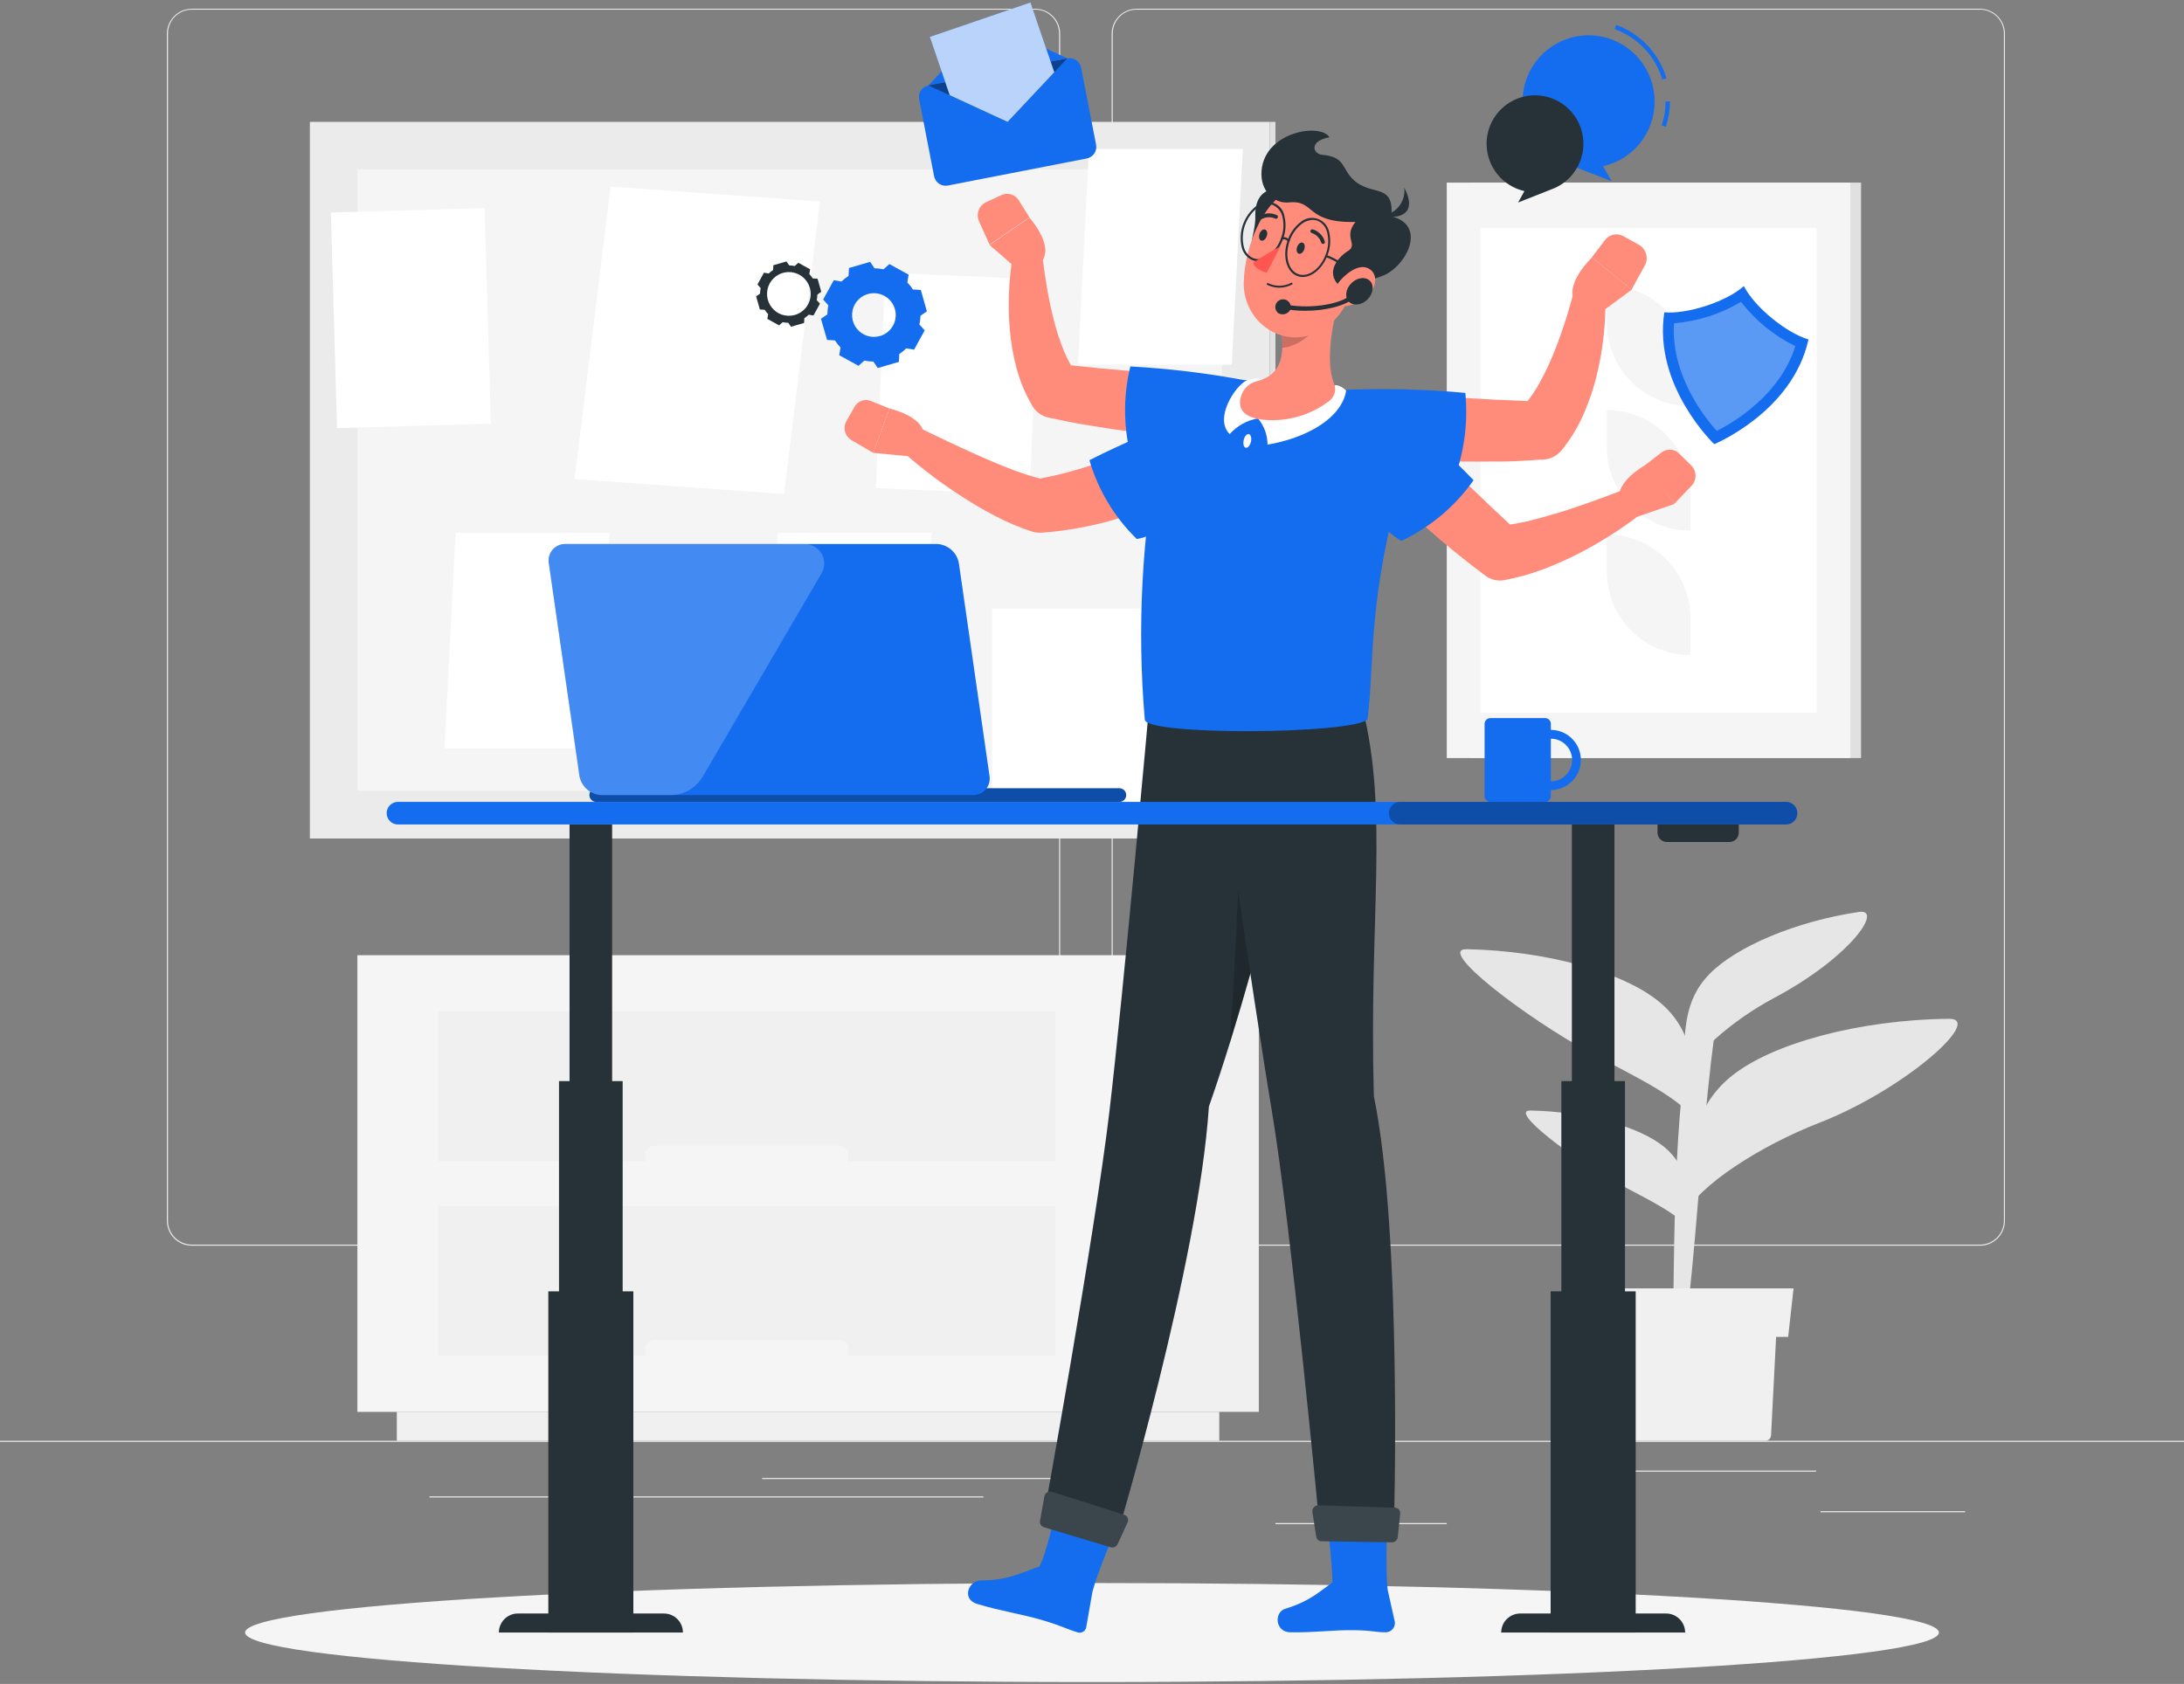
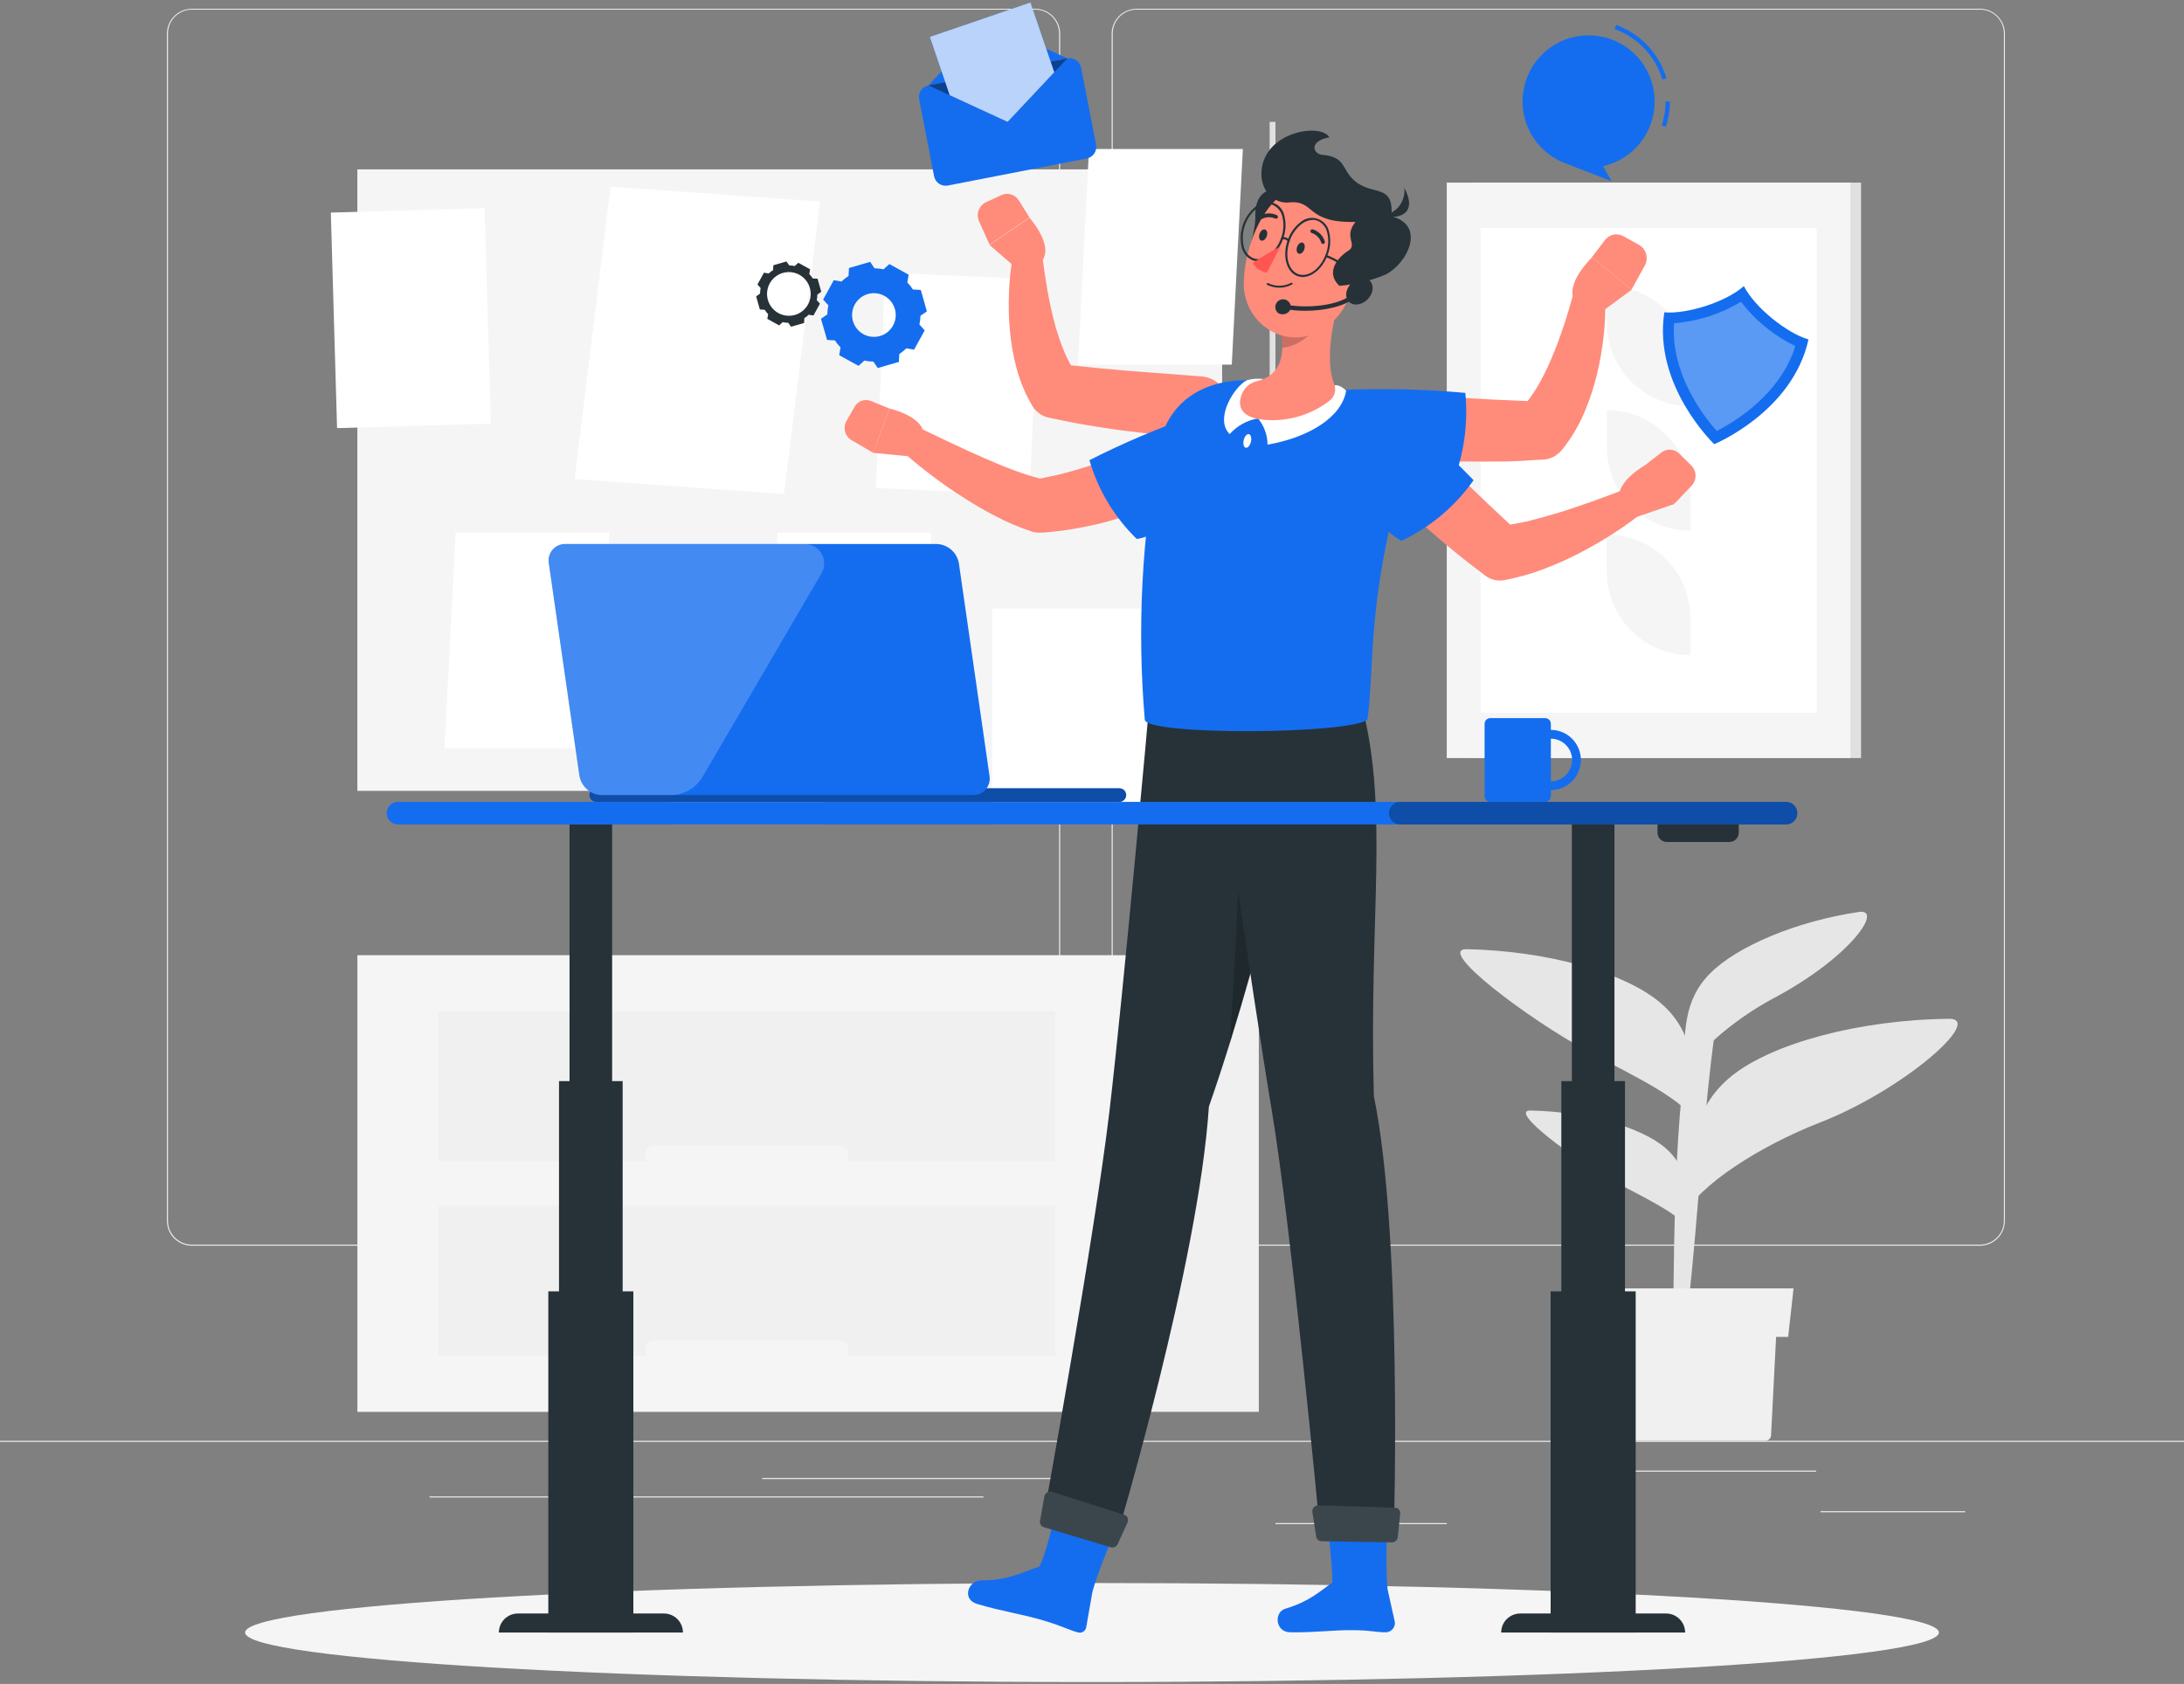
<svg xmlns="http://www.w3.org/2000/svg" width="590" height="455" viewBox="0 0 590 455" fill="none">
  <rect x="0" y="0" width="590" height="455" fill="#808080" stroke="none" />
  <g clip-path="url(#clip0_4135_4377)">
    <path d="M590 389.293H0V389.588H590V389.293Z" fill="#EBEBEB" />
    <path d="M530.882 408.309H491.801V408.604H530.882V408.309Z" fill="#EBEBEB" />
    <path d="M390.839 411.523H344.56V411.819H390.839V411.523Z" fill="#EBEBEB" />
    <path d="M490.621 397.344H423.337V397.639H490.621V397.344Z" fill="#EBEBEB" />
    <path d="M286.87 399.328H205.887V399.624H286.87V399.328Z" fill="#EBEBEB" />
-     <path d="M304.841 399.328H297.372V399.624H304.841V399.328Z" fill="#EBEBEB" />
+     <path d="M304.841 399.328V399.624H304.841V399.328Z" fill="#EBEBEB" />
    <path d="M265.665 404.316H116.029V404.612H265.665V404.316Z" fill="#EBEBEB" />
    <path d="M279.66 336.585H51.814C50.029 336.582 48.318 335.87 47.057 334.605C45.796 333.34 45.088 331.625 45.088 329.837V9.056C45.103 7.279 45.819 5.579 47.078 4.327C48.337 3.074 50.039 2.37 51.814 2.367H279.66C281.447 2.367 283.161 3.078 284.424 4.344C285.688 5.609 286.398 7.326 286.398 9.115V329.837C286.398 331.627 285.688 333.343 284.424 334.609C283.161 335.874 281.447 336.585 279.66 336.585ZM51.814 2.604C50.107 2.607 48.471 3.288 47.266 4.498C46.06 5.707 45.383 7.347 45.383 9.056V329.837C45.383 331.547 46.06 333.186 47.266 334.396C48.471 335.606 50.107 336.287 51.814 336.29H279.66C281.368 336.287 283.005 335.606 284.212 334.397C285.42 333.187 286.1 331.548 286.103 329.837V9.056C286.1 7.346 285.42 5.706 284.212 4.497C283.005 3.288 281.368 2.607 279.66 2.604H51.814Z" fill="#EBEBEB" />
    <path d="M534.905 336.585H307.047C305.261 336.582 303.549 335.87 302.286 334.605C301.024 333.341 300.313 331.626 300.31 329.837V9.056C300.328 7.278 301.046 5.578 302.307 4.326C303.568 3.074 305.271 2.37 307.047 2.367H534.905C536.678 2.373 538.377 3.079 539.634 4.331C540.891 5.583 541.604 7.281 541.62 9.056V329.837C541.62 331.623 540.913 333.336 539.654 334.601C538.396 335.865 536.688 336.579 534.905 336.585ZM307.047 2.604C305.34 2.607 303.703 3.288 302.495 4.497C301.287 5.706 300.608 7.346 300.605 9.056V329.837C300.608 331.548 301.287 333.187 302.495 334.397C303.703 335.606 305.34 336.287 307.047 336.29H534.905C536.613 336.287 538.25 335.606 539.458 334.397C540.665 333.187 541.345 331.548 541.348 329.837V9.056C541.345 7.346 540.665 5.706 539.458 4.497C538.25 3.288 536.613 2.607 534.905 2.604H307.047Z" fill="#EBEBEB" />
-     <path d="M342.99 226.559V32.93L83.709 32.93V226.559L342.99 226.559Z" fill="#EBEBEB" />
    <path d="M344.56 226.559V32.93H342.99V226.559H344.56Z" fill="#E0E0E0" />
    <path d="M96.536 213.688L330.152 213.688V45.763L96.536 45.763L96.536 213.688Z" fill="#F5F5F5" />
    <path d="M268.025 222.695H309.585V164.432H268.025V222.695Z" fill="white" />
    <path d="M207.066 202.189H248.614L251.6 143.926H210.052L207.066 202.189Z" fill="white" />
    <path d="M181.048 222.695H222.607V164.432H181.048V222.695Z" fill="white" />
    <path d="M120.089 202.189H161.648L164.634 143.926H123.086L120.089 202.189Z" fill="white" />
    <path d="M155.229 129.434L211.798 133.476L221.521 54.46L164.94 50.418L155.229 129.434Z" fill="white" />
    <path d="M291.212 98.521H332.76L335.757 40.258H294.197L291.212 98.521Z" fill="white" />
    <path d="M236.614 131.872L278.134 133.695L280.681 75.488L239.162 73.665L236.614 131.872Z" fill="white" />
    <path d="M91.059 115.678L132.602 114.473L130.916 56.233L89.374 57.439L91.059 115.678Z" fill="white" />
    <path d="M397.2 204.824H502.763V49.344H397.2V204.824Z" fill="#E0E0E0" />
    <path d="M390.84 204.824H499.884V49.344H390.84V204.824Z" fill="#F5F5F5" />
    <path d="M399.973 61.601V192.582H490.75V61.601H399.973Z" fill="white" />
    <path d="M456.659 133.421V143.384C453.693 143.385 450.754 142.801 448.013 141.665C445.271 140.529 442.78 138.863 440.682 136.763C438.583 134.662 436.919 132.168 435.783 129.423C434.647 126.677 434.062 123.735 434.063 120.764V110.789C440.056 110.789 445.803 113.173 450.041 117.418C454.279 121.662 456.659 127.419 456.659 133.421Z" fill="#F5F5F5" />
    <path d="M456.659 99.784V109.759C450.666 109.759 444.919 107.374 440.681 103.13C436.443 98.886 434.062 93.129 434.062 87.127V77.164C437.029 77.162 439.968 77.746 442.709 78.882C445.451 80.019 447.942 81.684 450.04 83.785C452.139 85.886 453.803 88.38 454.939 91.125C456.075 93.87 456.659 96.813 456.659 99.784Z" fill="#F5F5F5" />
    <path d="M456.659 167.042V177.017C450.666 177.017 444.919 174.632 440.681 170.388C436.443 166.144 434.062 160.387 434.062 154.385V144.41C440.056 144.41 445.803 146.795 450.041 151.039C454.279 155.283 456.659 161.04 456.659 167.042Z" fill="#F5F5F5" />
    <path d="M306.942 381.473H340.064V258.079H306.942V381.473Z" fill="#F0F0F0" />
-     <path d="M107.203 389.293H329.385V381.469H107.203V389.293Z" fill="#F0F0F0" />
    <path d="M306.942 258.09H96.548V381.483H306.942V258.09Z" fill="#F5F5F5" />
    <path d="M285.1 273.273H118.39V313.739H285.1V273.273Z" fill="#F0F0F0" />
    <path d="M285.1 325.82H118.39V366.286H285.1V325.82Z" fill="#F0F0F0" />
    <path d="M176.752 315.078H226.737C228.086 315.078 229.18 313.983 229.18 312.632V311.97C229.18 310.619 228.086 309.524 226.737 309.524H176.752C175.403 309.524 174.31 310.619 174.31 311.97V312.632C174.31 313.983 175.403 315.078 176.752 315.078Z" fill="#F5F5F5" />
    <path d="M176.752 367.633H226.737C228.086 367.633 229.18 366.538 229.18 365.186V364.525C229.18 363.174 228.086 362.078 226.737 362.078H176.752C175.403 362.078 174.31 363.174 174.31 364.525V365.186C174.31 366.538 175.403 367.633 176.752 367.633Z" fill="#F5F5F5" />
    <path d="M452.034 358.874C452.117 330.286 452.825 291.297 457.616 277.187L464.176 274.516C464.176 274.516 462.56 277.163 459.02 321.02C455.68 361.97 455.315 354.655 455.562 358.838C455.562 359.417 454.76 359.902 453.745 359.878C452.789 359.855 452.034 359.417 452.034 358.874Z" fill="#E6E6E6" />
    <path d="M448.27 270.723C438.771 262.816 418.05 256.895 396.244 256.47C387.677 256.304 412.493 275.154 429.284 284.243C441.757 291.003 455.515 297.136 458.902 304.333C458.017 289.277 457.84 278.617 448.27 270.723Z" fill="#E6E6E6" />
    <path d="M449.686 309.983C443.066 304.475 428.623 300.351 413.425 300.055C407.454 299.937 424.753 313.055 436.447 319.414C445.131 324.141 454.725 328.395 457.085 333.442C456.483 322.924 456.318 315.549 449.686 309.983Z" fill="#E6E6E6" />
    <path d="M467.787 290.732C478.667 281.975 502.007 275.546 526.504 275.274C536.109 275.179 514.373 294.502 491.375 303.413C475.422 309.641 458.902 320.277 454.901 328.385C456.317 311.485 456.907 299.536 467.787 290.732Z" fill="#E6E6E6" />
    <path d="M461.852 263.136C468.991 255.821 485.039 248.954 502.172 246.402C508.898 245.397 499.954 258.645 479.174 269.695C468.212 275.51 457.25 285.059 454.89 291.216C454.949 279.02 454.701 270.44 461.852 263.136Z" fill="#E6E6E6" />
    <path d="M435.526 354.062L437.261 387.827C437.282 388.221 437.453 388.592 437.738 388.865C438.023 389.137 438.401 389.29 438.795 389.292H476.909C477.303 389.29 477.681 389.137 477.966 388.865C478.251 388.592 478.422 388.221 478.443 387.827L480.178 354.062H435.526Z" fill="#F0F0F0" />
    <path d="M483.068 361.227H432.635L431.195 348.121H484.519L483.068 361.227Z" fill="#F0F0F0" />
    <path d="M295 454.479C421.357 454.479 523.79 448.489 523.79 441.101C523.79 433.712 421.357 427.723 295 427.723C168.643 427.723 66.21 433.712 66.21 441.101C66.21 448.489 168.643 454.479 295 454.479Z" fill="#F5F5F5" />
    <path d="M450.016 34.269L448.896 33.89C449.591 31.802 449.945 29.615 449.946 27.414H451.126C451.123 29.744 450.749 32.058 450.016 34.269Z" fill="#146DEF" />
    <path d="M449.084 21.483C448.142 18.363 446.487 15.506 444.251 13.139C442.014 10.771 439.257 8.959 436.198 7.845L436.599 6.734C439.832 7.91 442.746 9.825 445.108 12.329C447.47 14.832 449.216 17.854 450.205 21.153L449.084 21.483Z" fill="#146DEF" />
    <path d="M446.996 27.425C446.999 24.151 446.104 20.94 444.409 18.141C442.714 15.342 440.284 13.063 437.384 11.553C434.484 10.043 431.225 9.361 427.964 9.579C424.703 9.797 421.564 10.909 418.891 12.792C416.217 14.675 414.112 17.257 412.804 20.257C411.495 23.257 411.035 26.559 411.473 29.803C411.912 33.047 413.231 36.108 415.288 38.652C417.344 41.197 420.059 43.126 423.136 44.23L435.385 48.957L433.06 44.904C437.022 44.013 440.562 41.796 443.096 38.618C445.63 35.44 447.006 31.491 446.996 27.425Z" fill="#146DEF" />
-     <path d="M401.601 38.856C401.598 36.457 402.254 34.104 403.496 32.053C404.738 30.003 406.519 28.333 408.644 27.226C410.769 26.12 413.157 25.619 415.546 25.779C417.936 25.939 420.236 26.753 422.195 28.133C424.154 29.512 425.697 31.404 426.656 33.602C427.615 35.8 427.952 38.22 427.632 40.597C427.311 42.974 426.345 45.218 424.838 47.082C423.332 48.947 421.343 50.361 419.088 51.171L410.108 54.716L411.819 51.632C408.922 50.978 406.333 49.357 404.476 47.036C402.62 44.715 401.606 41.83 401.601 38.856Z" fill="#263238" />
    <path d="M471.103 77.301C466.159 81.674 455.657 84.912 449.615 84.392C446.536 104.223 463.091 120.012 463.091 120.012C463.091 120.012 484.248 111.325 488.555 91.719C482.738 90.017 474.124 83.174 471.103 77.301Z" fill="#146DEF" />
    <path opacity="0.3" d="M452.235 87.334C451.302 101.043 460.27 112.53 463.763 116.442C468.483 114.078 480.944 106.621 485.003 93.515C479.247 90.716 474.219 86.618 470.312 81.543C464.815 84.849 458.627 86.832 452.235 87.334Z" fill="white" />
    <path d="M250.809 23.082L266.951 5.898L288.333 15.767L250.809 23.082Z" fill="#146DEF" />
    <path d="M288.339 15.775L250.811 23.088C249.09 23.424 247.967 25.092 248.302 26.816L252.342 47.616C252.677 49.339 254.343 50.465 256.064 50.129L293.592 42.816C295.313 42.481 296.437 40.812 296.102 39.089L292.061 18.289C291.727 16.565 290.06 15.44 288.339 15.775Z" fill="#146DEF" />
    <path opacity="0.4" d="M250.809 23.081L272.202 32.938L288.333 15.766L250.809 23.081Z" fill="black" />
    <path d="M251.198 9.973L256.567 25.726L272.202 32.935L284.805 19.522L278.374 0.672L251.198 9.973Z" fill="#146DEF" />
    <g opacity="0.7">
      <path d="M251.198 9.973L256.567 25.726L272.202 32.935L284.805 19.522L278.374 0.672L251.198 9.973Z" fill="white" />
    </g>
    <path d="M248.755 78.341L246.631 78.223C246.191 77.538 245.68 76.9 245.109 76.32L245.463 74.217L240.259 71.345L238.678 72.763C237.878 72.595 237.064 72.504 236.247 72.491L235.067 70.754L229.356 72.408L229.238 74.547C228.547 74.985 227.906 75.496 227.326 76.072L225.238 75.706L222.37 80.929L223.774 82.501C223.606 83.306 223.515 84.125 223.503 84.948L221.78 86.129L223.432 91.849L225.544 91.968C225.989 92.653 226.499 93.294 227.067 93.882L226.713 95.974L231.928 98.846L233.498 97.427C234.301 97.596 235.119 97.687 235.94 97.699L237.12 99.437L242.831 97.782L242.938 95.655C243.62 95.202 244.26 94.688 244.849 94.118L246.938 94.473L249.805 89.261L248.377 87.677C248.551 86.901 248.645 86.109 248.661 85.314L250.395 84.132L248.755 78.341ZM237.71 90.797C236.589 91.12 235.398 91.103 234.287 90.748C233.176 90.393 232.195 89.716 231.468 88.803C230.74 87.89 230.3 86.782 230.201 85.618C230.103 84.454 230.351 83.287 230.914 82.264C231.477 81.242 232.33 80.409 233.366 79.872C234.401 79.334 235.573 79.117 236.732 79.246C237.891 79.375 238.986 79.845 239.878 80.597C240.771 81.349 241.421 82.349 241.746 83.47C241.962 84.217 242.03 84.999 241.944 85.771C241.858 86.544 241.621 87.292 241.246 87.973C240.871 88.653 240.366 89.253 239.759 89.738C239.153 90.223 238.456 90.583 237.71 90.797Z" fill="#146DEF" />
    <path d="M220.86 75.305L219.562 75.234C219.296 74.807 218.983 74.411 218.63 74.052L218.854 72.764L215.668 71.003L214.689 71.877C214.205 71.769 213.71 71.714 213.214 71.712L212.459 70.648L208.919 71.665L208.848 72.965C208.422 73.232 208.026 73.545 207.668 73.898L206.382 73.674L204.624 76.865L205.485 77.834C205.387 78.329 205.332 78.831 205.32 79.335L204.27 80.079L205.273 83.625L206.571 83.696C206.849 84.118 207.165 84.513 207.515 84.877L207.29 86.154L210.476 87.915L211.444 87.052C211.938 87.149 212.439 87.205 212.943 87.218L213.686 88.281L217.226 87.265L217.297 85.965C217.718 85.69 218.113 85.378 218.477 85.031L219.751 85.244L221.509 82.053L220.636 81.084C220.743 80.594 220.802 80.096 220.813 79.595L221.863 78.838L220.86 75.305ZM214.76 85.09C213.638 85.418 212.444 85.404 211.33 85.051C210.216 84.698 209.232 84.022 208.502 83.108C207.772 82.195 207.33 81.084 207.23 79.918C207.131 78.752 207.38 77.583 207.945 76.559C208.511 75.535 209.367 74.701 210.405 74.165C211.444 73.629 212.618 73.413 213.779 73.546C214.94 73.679 216.035 74.154 216.926 74.911C217.817 75.668 218.463 76.673 218.784 77.798C219.21 79.3 219.027 80.909 218.273 82.275C217.519 83.642 216.256 84.654 214.76 85.09Z" fill="#263238" />
    <path d="M346.743 51.27C341.268 50.242 338.943 53.634 339.12 58.479C339.297 63.325 335.509 70.298 340.3 71.231C345.091 72.165 352.655 52.369 346.743 51.27Z" fill="#263238" />
    <path d="M326.577 299.004C342.979 252.086 355.404 191.057 355.404 191.057L310.482 190.324C310.482 190.324 303.567 267.438 299.72 300.186C295.696 334.234 281.938 409.764 281.938 409.764L301.655 415.342C301.655 415.342 323.804 341.372 326.577 299.004Z" fill="#263238" />
    <path opacity="0.2" d="M335.12 224.949C335.12 224.949 333.81 260.983 332.205 281.83C336.429 268.298 340.264 254.388 343.545 241.648L335.12 224.949Z" fill="black" />
    <path d="M295.118 430.103L293.43 439.723C293.381 439.961 293.283 440.186 293.144 440.385C293.004 440.583 292.826 440.751 292.619 440.879C292.413 441.006 292.183 441.09 291.943 441.125C291.703 441.16 291.458 441.145 291.224 441.082C288.309 440.255 287.106 439.404 282.043 437.891C276.143 436.107 270.869 435.445 263.93 433.365C259.73 432.1 261.57 426.971 265.11 427.007C272.592 427.089 276.828 424.454 280.734 423.319C282.61 420.223 285.111 408.582 285.111 408.582L300.994 414.267C300.994 414.267 296.357 425.175 295.118 430.103Z" fill="#146DEF" />
    <path d="M282.02 412.649L300.062 418.062C300.428 418.166 300.819 418.135 301.163 417.975C301.508 417.814 301.783 417.535 301.938 417.187L304.605 411.361C304.698 411.168 304.749 410.958 304.754 410.744C304.759 410.529 304.718 410.317 304.635 410.12C304.551 409.923 304.426 409.746 304.268 409.601C304.11 409.457 303.924 409.347 303.72 409.281L284.168 403.077C283.952 403.013 283.725 402.996 283.503 403.026C283.28 403.056 283.066 403.133 282.875 403.251C282.683 403.369 282.519 403.526 282.392 403.712C282.265 403.897 282.179 404.108 282.138 404.329L280.958 410.947C280.894 411.312 280.967 411.688 281.163 412.002C281.359 412.316 281.665 412.547 282.02 412.649Z" fill="#263238" />
    <path opacity="0.1" d="M282.02 412.649L300.062 418.062C300.428 418.166 300.819 418.135 301.163 417.975C301.508 417.814 301.783 417.535 301.938 417.187L304.605 411.361C304.698 411.168 304.749 410.958 304.754 410.744C304.759 410.529 304.718 410.317 304.635 410.12C304.551 409.923 304.426 409.746 304.268 409.601C304.11 409.457 303.924 409.347 303.72 409.281L284.168 403.077C283.952 403.013 283.725 402.996 283.503 403.026C283.28 403.056 283.066 403.133 282.875 403.251C282.683 403.369 282.519 403.526 282.392 403.712C282.265 403.897 282.179 404.108 282.138 404.329L280.958 410.947C280.894 411.312 280.967 411.688 281.163 412.002C281.359 412.316 281.665 412.547 282.02 412.649Z" fill="white" />
    <path d="M376.704 437.761L374.863 429.488C374.297 424.454 374.674 412.789 374.674 412.789L358.815 413.191C358.815 413.191 359.995 423.827 359.936 427.574C356.892 429.713 353.835 432.703 347.239 434.665C344.136 435.575 344.431 440.964 348.537 441.035C355.346 441.153 360.172 440.361 365.978 440.467C370.934 440.55 371.512 441.035 374.356 441.035C374.748 441.032 375.134 440.936 375.483 440.756C375.831 440.575 376.132 440.315 376.361 439.996C376.59 439.677 376.74 439.308 376.8 438.92C376.859 438.531 376.826 438.134 376.704 437.761Z" fill="#146DEF" />
    <path d="M371.145 296.192C369.776 247.655 375.216 219.729 368.077 191.294L327.214 190.68C327.214 190.68 338.152 267.687 343.521 299.762C348.89 331.836 356.501 412.826 356.501 412.826L376.561 413.074C376.561 413.074 378.886 333.751 371.145 296.192Z" fill="#263238" />
    <path d="M356.95 416.43L375.925 416.725C376.333 416.743 376.732 416.605 377.043 416.34C377.354 416.075 377.553 415.701 377.6 415.295L378.249 409.008C378.274 408.805 378.256 408.599 378.197 408.404C378.137 408.208 378.038 408.027 377.905 407.873C377.771 407.718 377.607 407.593 377.422 407.505C377.238 407.418 377.037 407.37 376.833 407.365L356.172 406.727C355.939 406.721 355.707 406.766 355.493 406.859C355.28 406.952 355.089 407.091 354.934 407.265C354.779 407.439 354.663 407.645 354.596 407.869C354.529 408.092 354.511 408.328 354.543 408.559L355.57 415.177C355.619 415.514 355.783 415.823 356.035 416.052C356.287 416.28 356.611 416.414 356.95 416.43Z" fill="#263238" />
    <path opacity="0.1" d="M356.95 416.43L375.925 416.725C376.333 416.743 376.732 416.605 377.043 416.34C377.354 416.075 377.553 415.701 377.6 415.295L378.249 409.008C378.274 408.805 378.256 408.599 378.197 408.404C378.137 408.208 378.038 408.027 377.905 407.873C377.771 407.718 377.607 407.593 377.422 407.505C377.238 407.418 377.037 407.37 376.833 407.365L356.172 406.727C355.939 406.721 355.707 406.766 355.493 406.859C355.28 406.952 355.089 407.091 354.934 407.265C354.779 407.439 354.663 407.645 354.596 407.869C354.529 408.092 354.511 408.328 354.543 408.559L355.57 415.177C355.619 415.514 355.783 415.823 356.035 416.052C356.287 416.28 356.611 416.414 356.95 416.43Z" fill="white" />
    <path d="M324.642 101.7H324.5L305.36 100.246C299.98 99.805 294.626 99.293 289.301 98.71C288.63 97.526 288.031 96.302 287.507 95.046C286.441 92.467 285.554 89.818 284.852 87.116C284.109 84.339 283.495 81.455 282.976 78.536C282.457 75.617 282.02 72.627 281.654 69.732V69.495C281.527 68.531 281.061 67.644 280.34 66.993C279.619 66.343 278.69 65.97 277.72 65.943C276.75 65.916 275.801 66.236 275.045 66.846C274.289 67.456 273.775 68.316 273.595 69.271C273.027 72.548 272.688 75.862 272.58 79.186C272.437 82.52 272.512 85.86 272.804 89.184C273.109 92.641 273.709 96.065 274.598 99.419C275.557 103.052 277.019 106.532 278.94 109.76C279.414 110.539 280.042 111.213 280.784 111.741C281.527 112.269 282.369 112.641 283.259 112.833L283.837 112.951C287.141 113.66 290.457 114.345 293.773 114.877C297.089 115.409 300.404 115.953 303.732 116.378C307.06 116.804 310.387 117.158 313.727 117.454C317.066 117.749 320.358 117.962 323.839 118.056C325.948 118.074 327.983 117.275 329.517 115.826C331.052 114.377 331.969 112.39 332.075 110.281C332.182 108.171 331.47 106.101 330.09 104.505C328.709 102.908 326.765 101.907 324.665 101.712L324.642 101.7Z" fill="#FF8B7B" />
-     <path d="M336.677 102.821C326.334 100.855 315.872 99.584 305.36 99.016C303.316 107.402 303.474 116.177 305.82 124.484C305.82 124.484 310.481 126.847 323.709 125.217C338.494 123.302 349.126 105.362 336.677 102.821Z" fill="#146DEF" />
    <path d="M371.157 107.205C360.077 104.572 348.757 103.08 337.374 102.749C325.055 102.501 315.414 108.599 313.066 120.725C308.443 144.998 307.16 169.79 309.255 194.411C309.349 198.796 364.856 198.418 369.435 194.411C371.429 178.752 369.234 161.97 379.488 126.918C381.589 119.709 378.379 108.93 371.157 107.205Z" fill="#146DEF" />
    <path d="M337.929 119.368C337.693 120.385 337.067 121.106 336.525 120.976C335.982 120.846 335.746 119.924 335.982 118.908C336.218 117.891 336.843 117.17 337.386 117.3C337.929 117.43 338.165 118.399 337.929 119.368Z" fill="white" />
    <path d="M433.249 90.485C433.629 86.981 433.759 83.454 433.638 79.932C433.596 78.903 433.189 77.924 432.49 77.169C431.791 76.414 430.846 75.934 429.825 75.814C428.804 75.695 427.775 75.944 426.921 76.516C426.067 77.089 425.444 77.948 425.166 78.939L425.095 79.187C424.281 82.094 423.384 85.25 422.381 88.204C421.378 91.159 420.316 94.113 419.101 96.903C417.959 99.63 416.63 102.276 415.124 104.821C414.38 106.049 413.564 107.233 412.682 108.366C407.018 108.169 401.33 107.889 395.619 107.527L375.346 106.132H375.24C372.956 105.921 370.681 106.627 368.916 108.095C367.151 109.564 366.041 111.674 365.83 113.962C365.618 116.25 366.323 118.529 367.79 120.296C369.256 122.064 371.363 123.175 373.647 123.387C377.305 123.824 380.727 124.084 384.326 124.309C387.925 124.533 391.406 124.652 394.946 124.699C398.486 124.746 402.026 124.699 405.566 124.699C409.106 124.699 412.705 124.427 416.281 124.191H416.918C417.878 124.125 418.815 123.863 419.672 123.422C420.528 122.981 421.285 122.37 421.897 121.626C424.4 118.539 426.454 115.114 427.998 111.451C429.446 108.079 430.599 104.587 431.444 101.015C432.277 97.549 432.88 94.031 433.249 90.485Z" fill="#FF8B7B" />
    <path d="M362.473 105.362C373.605 104.88 384.758 105.145 395.855 106.154C396.73 115.252 395.234 124.423 391.513 132.769C391.513 132.769 386.262 134.553 372.633 130.807C357.446 126.611 349.033 106.178 362.473 105.362Z" fill="#146DEF" />
    <path d="M431.55 85.096L440.801 78.276L430.063 69.555C430.063 69.555 422.44 76.823 425.496 81.55L431.55 85.096Z" fill="#FF8B7B" />
    <path d="M442.819 66.187L438.559 63.823C437.737 63.362 436.776 63.217 435.854 63.414C434.933 63.612 434.116 64.14 433.556 64.898L430.016 69.531L440.754 78.253L444.294 71.824C444.837 70.879 444.987 69.757 444.711 68.702C444.435 67.647 443.755 66.743 442.819 66.187Z" fill="#FF8B7B" />
    <path d="M443.786 134.79C443.397 133.78 442.626 132.965 441.64 132.522C440.655 132.079 439.534 132.045 438.523 132.426H438.381C435.597 133.478 432.658 134.6 429.803 135.605C426.947 136.61 424.056 137.614 421.189 138.489C418.321 139.363 415.466 140.131 412.657 140.852C411.064 141.207 409.483 141.502 407.937 141.727C404.004 138.079 400.071 134.352 396.137 130.547L382.485 117.003L382.402 116.92C380.872 115.469 378.842 114.665 376.735 114.676C374.627 114.687 372.605 115.513 371.091 116.981C369.577 118.449 368.687 120.445 368.606 122.555C368.526 124.664 369.263 126.723 370.661 128.301C373.021 130.866 375.381 133.194 377.741 135.546C380.101 137.898 382.591 140.167 385.116 142.389C387.641 144.61 390.167 146.797 392.774 148.924C395.382 151.051 398.061 153.131 400.763 155.164L401.282 155.566C402.007 156.101 402.832 156.481 403.709 156.685C404.586 156.888 405.495 156.909 406.38 156.748C409.856 156.096 413.27 155.151 416.587 153.923C419.733 152.748 422.814 151.403 425.814 149.893C428.764 148.396 431.624 146.781 434.393 145.048C437.189 143.325 439.895 141.459 442.5 139.458C443.181 138.917 443.673 138.173 443.904 137.334C444.135 136.495 444.094 135.604 443.786 134.79Z" fill="#FF8B7B" />
    <path d="M374.662 108.589C382.931 115.11 390.756 122.177 398.085 129.743C393.117 136.796 386.409 142.439 378.615 146.123C378.615 146.123 373.754 144.161 366.32 133.123C358.001 120.702 364.526 100.883 374.662 108.589Z" fill="#146DEF" />
    <path d="M442.052 139.705L452.353 136.16L444.707 125.523C444.707 125.523 435.963 130.251 437.627 135.392L442.052 139.705Z" fill="#FF8B7B" />
    <path d="M456.908 125.784L453.616 122.546C452.982 121.923 452.144 121.553 451.258 121.505C450.371 121.457 449.498 121.735 448.801 122.286L444.471 125.654L452.318 136.125L456.932 131.28C457.647 130.543 458.045 129.555 458.041 128.527C458.036 127.5 457.63 126.515 456.908 125.784Z" fill="#FF8B7B" />
    <path d="M339.84 113.045C341.495 115.038 342.409 117.544 342.424 120.136C353.386 118.257 362.484 112.809 363.664 105.529C361.811 103.78 360.584 104.087 360.584 104.087C360.584 104.087 353.044 110.599 339.84 113.045Z" fill="white" />
    <path d="M339.84 113.044C336.887 113.555 334.192 115.05 332.194 117.287C327.981 113.186 333.468 104.393 336.831 102.738C338.302 102.314 339.846 102.205 341.362 102.419C341.362 102.419 336.701 104.913 339.84 113.044Z" fill="white" />
    <path d="M362.496 78.523C360.384 85.236 357.717 96.983 360.407 103.732C360.733 104.544 360.777 105.443 360.53 106.284C360.284 107.124 359.763 107.857 359.05 108.364C354.08 112.146 347.89 113.956 341.669 113.446C334.659 112.867 334.223 109.227 335.627 106.143C335.999 105.365 336.539 104.68 337.209 104.138C337.878 103.596 338.66 103.211 339.497 103.011C346.577 101.273 346.896 95.293 346.117 89.526L362.496 78.523Z" fill="#FF8B7B" />
    <path opacity="0.2" d="M355.818 83.016L346.13 89.527C346.342 90.987 346.433 92.461 346.401 93.936C349.788 93.853 354.791 90.721 355.534 87.27C355.888 85.881 355.984 84.439 355.818 83.016Z" fill="black" />
    <path d="M368.667 68.551C365.304 78.797 363.853 84.955 357.233 89.02C347.274 95.142 335.757 87.295 335.993 76.327C336.229 66.447 341.68 51.367 352.89 49.677C355.338 49.275 357.848 49.518 360.174 50.383C362.499 51.247 364.56 52.704 366.152 54.609C367.744 56.514 368.814 58.801 369.255 61.246C369.696 63.691 369.493 66.208 368.667 68.551Z" fill="#FF8B7B" />
    <path d="M339.84 70.583C339.37 70.58 338.903 70.5 338.459 70.346C337.687 70.031 337.005 69.529 336.474 68.886C335.943 68.243 335.579 67.477 335.415 66.659C334.98 64.661 335.111 62.582 335.792 60.654C336.474 58.727 337.68 57.029 339.273 55.751C339.895 55.183 340.659 54.794 341.485 54.627C342.31 54.46 343.164 54.521 343.958 54.802C344.751 55.084 345.454 55.576 345.99 56.226C346.526 56.876 346.876 57.659 347.002 58.492C347.478 60.491 347.346 62.585 346.625 64.508C345.386 68.136 342.554 70.583 339.84 70.583ZM342.554 55.148C341.486 55.181 340.457 55.553 339.615 56.212C338.108 57.417 336.968 59.022 336.323 60.843C335.679 62.664 335.556 64.63 335.969 66.517C336.109 67.244 336.427 67.925 336.894 68.499C337.362 69.072 337.964 69.52 338.648 69.802C341.338 70.76 344.678 68.302 346.094 64.307C346.77 62.498 346.897 60.528 346.459 58.646C346.315 57.918 345.995 57.236 345.525 56.661C345.056 56.086 344.453 55.635 343.769 55.349C343.394 55.217 342.999 55.149 342.601 55.148H342.554Z" fill="#263238" />
    <path d="M351.911 74.847C351.441 74.851 350.973 74.771 350.531 74.611C347.545 73.547 346.342 69.198 347.864 64.92C348.508 62.973 349.721 61.264 351.345 60.016C351.975 59.471 352.738 59.103 353.557 58.949C354.375 58.794 355.219 58.86 356.004 59.138C356.789 59.417 357.487 59.898 358.026 60.534C358.565 61.169 358.926 61.937 359.074 62.757C359.549 64.755 359.418 66.85 358.696 68.773C357.41 72.413 354.566 74.847 351.911 74.847ZM354.625 59.413C353.556 59.453 352.525 59.825 351.675 60.476C350.148 61.661 349.006 63.273 348.395 65.109C346.991 69.092 348.029 73.122 350.755 74.079C353.481 75.036 356.785 72.566 358.201 68.584C358.879 66.77 359.003 64.795 358.555 62.911C358.413 62.183 358.094 61.502 357.627 60.927C357.16 60.352 356.559 59.901 355.876 59.614C355.473 59.478 355.05 59.41 354.625 59.413Z" fill="#263238" />
    <path d="M348.1 65.299C348.02 65.295 347.944 65.261 347.888 65.204C347.726 64.991 347.507 64.828 347.256 64.736C347.005 64.644 346.732 64.626 346.471 64.684C346.4 64.703 346.323 64.694 346.257 64.659C346.192 64.624 346.142 64.566 346.118 64.495C346.094 64.423 346.1 64.345 346.133 64.277C346.166 64.209 346.224 64.156 346.294 64.129C346.664 64.041 347.051 64.059 347.41 64.183C347.77 64.306 348.086 64.529 348.324 64.826C348.375 64.881 348.403 64.953 348.403 65.027C348.403 65.102 348.375 65.173 348.324 65.228C348.294 65.256 348.259 65.277 348.22 65.289C348.181 65.301 348.14 65.305 348.1 65.299Z" fill="#263238" />
    <path d="M366.638 74.351C366.584 74.368 366.526 74.368 366.473 74.351C360.478 70.014 358.213 69.506 358.213 69.506C358.137 69.492 358.071 69.448 358.028 69.385C357.985 69.322 357.968 69.244 357.982 69.169C357.997 69.094 358.04 69.027 358.103 68.984C358.166 68.941 358.244 68.924 358.319 68.939C358.413 68.939 360.679 69.435 366.827 73.89C366.888 73.935 366.929 74.002 366.942 74.077C366.956 74.152 366.939 74.229 366.897 74.292C366.861 74.321 366.819 74.341 366.774 74.351C366.729 74.362 366.683 74.362 366.638 74.351Z" fill="#263238" />
    <path d="M361.836 77.236C357.824 73.489 361.694 69.305 364.196 67.781C366.945 66.079 362.803 64.106 366.178 59.969C352.49 60.3 355.416 53.954 348.195 54.698C344.254 55.1 340.312 51.614 340.808 46.047C341.74 35.529 356.762 33.154 359.145 37.101C353.493 38.105 354.685 41.58 357.163 41.828C363.606 42.36 362.367 45.645 365.789 48.73C370.65 53.103 376.633 49.321 375.878 58.456C385.436 60.82 380.137 71.456 374.072 74.293C370.165 75.887 366.039 76.879 361.836 77.236Z" fill="#263238" />
    <path d="M372.585 58.279C373.546 58.291 374.498 58.097 375.378 57.71C376.257 57.323 377.044 56.753 377.686 56.036C378.327 55.32 378.808 54.475 379.097 53.557C379.385 52.639 379.474 51.67 379.358 50.715C382.945 57.451 378.591 59.567 372.585 58.279Z" fill="#263238" />
-     <path d="M369.717 79.622C367.917 81.474 365.496 82.594 362.92 82.766C359.699 82.884 359.31 79.622 361.233 76.857C362.968 74.328 366.744 71.219 369.493 72.437C372.242 73.654 372.054 77.27 369.717 79.622Z" fill="#FF8B7B" />
    <path d="M369.422 80.912C367.865 82.46 365.611 82.743 364.407 81.526C363.204 80.309 363.499 78.075 365.068 76.515C366.637 74.955 368.879 74.672 370.083 75.889C371.287 77.106 370.992 79.352 369.422 80.912Z" fill="#263238" />
    <path d="M345.374 84.646C345.059 84.415 344.815 84.099 344.67 83.736C344.525 83.373 344.484 82.976 344.553 82.591C344.622 82.206 344.797 81.847 345.059 81.557C345.321 81.267 345.659 81.056 346.034 80.948C346.41 80.84 346.808 80.84 347.184 80.948C347.559 81.056 347.897 81.267 348.159 81.557C348.421 81.847 348.596 82.206 348.665 82.591C348.734 82.976 348.693 83.373 348.548 83.736C348.243 84.273 347.74 84.669 347.147 84.839C346.553 85.01 345.917 84.94 345.374 84.646Z" fill="#263238" />
    <path d="M352.596 83.971C350.565 83.988 348.539 83.778 346.555 83.345C346.477 83.327 346.404 83.294 346.339 83.248C346.274 83.202 346.219 83.143 346.177 83.076C346.135 83.008 346.107 82.933 346.093 82.855C346.08 82.776 346.083 82.696 346.1 82.618C346.118 82.54 346.151 82.467 346.197 82.402C346.243 82.338 346.302 82.282 346.369 82.24C346.437 82.198 346.512 82.169 346.59 82.156C346.668 82.143 346.749 82.145 346.826 82.163C352.62 83.546 361.989 82.624 365.376 79.374C365.431 79.319 365.496 79.275 365.568 79.245C365.64 79.215 365.717 79.199 365.795 79.199C365.872 79.199 365.95 79.215 366.021 79.245C366.093 79.275 366.159 79.319 366.213 79.374C366.268 79.428 366.312 79.492 366.342 79.563C366.372 79.634 366.387 79.711 366.387 79.788C366.387 79.865 366.372 79.941 366.342 80.012C366.312 80.083 366.268 80.147 366.213 80.201C363.606 82.73 357.883 83.971 352.596 83.971Z" fill="#263238" />
    <path d="M352.348 67.366C352.064 68.193 351.404 68.725 350.861 68.547C350.318 68.37 350.117 67.567 350.401 66.739C350.684 65.912 351.356 65.38 351.887 65.558C352.418 65.735 352.631 66.479 352.348 67.366Z" fill="#263238" />
    <path d="M342.2 63.823C341.917 64.65 341.256 65.182 340.713 65.005C340.171 64.827 339.97 64.024 340.253 63.196C340.536 62.369 341.209 61.837 341.74 62.015C342.271 62.192 342.531 62.995 342.2 63.823Z" fill="#263238" />
    <path d="M345.917 66.574C343.368 67.9 340.898 69.372 338.519 70.982C339.109 72.98 342.212 73.689 342.212 73.689L345.917 66.574Z" fill="#FF5652" />
    <path d="M343.38 77.378C344.312 77.679 345.296 77.788 346.271 77.698C347.246 77.609 348.193 77.323 349.056 76.858C349.115 76.823 349.158 76.767 349.176 76.7C349.194 76.634 349.184 76.563 349.15 76.503C349.114 76.446 349.056 76.405 348.99 76.39C348.924 76.374 348.854 76.385 348.796 76.421C347.837 76.924 346.773 77.193 345.691 77.208C344.608 77.222 343.538 76.981 342.566 76.503C342.505 76.475 342.435 76.471 342.371 76.493C342.307 76.515 342.254 76.561 342.224 76.622C342.207 76.651 342.197 76.683 342.194 76.717C342.19 76.75 342.194 76.784 342.203 76.816C342.213 76.848 342.23 76.877 342.251 76.903C342.273 76.928 342.3 76.949 342.33 76.964C342.671 77.124 343.022 77.262 343.38 77.378Z" fill="#263238" />
    <path d="M357.304 65.892C357.389 65.915 357.479 65.915 357.564 65.892C357.629 65.871 357.689 65.839 357.741 65.795C357.793 65.751 357.835 65.697 357.866 65.637C357.897 65.576 357.915 65.51 357.92 65.442C357.925 65.374 357.916 65.306 357.894 65.242C357.661 64.472 357.243 63.772 356.678 63.201C356.112 62.63 355.416 62.207 354.649 61.968C354.515 61.935 354.373 61.957 354.254 62.027C354.135 62.098 354.048 62.212 354.012 62.346C353.98 62.476 354 62.614 354.069 62.729C354.137 62.844 354.248 62.927 354.378 62.961C354.983 63.158 355.531 63.501 355.975 63.958C356.419 64.415 356.746 64.973 356.927 65.584C356.959 65.663 357.01 65.733 357.076 65.786C357.142 65.84 357.221 65.876 357.304 65.892Z" fill="#263238" />
    <path d="M340.289 59.236C340.363 59.276 340.446 59.297 340.531 59.297C340.615 59.297 340.698 59.276 340.773 59.236C341.329 58.913 341.954 58.727 342.596 58.694C343.239 58.661 343.88 58.782 344.466 59.047C344.587 59.11 344.727 59.123 344.857 59.083C344.988 59.043 345.097 58.954 345.162 58.834C345.197 58.777 345.22 58.714 345.23 58.648C345.239 58.582 345.235 58.514 345.217 58.45C345.2 58.386 345.169 58.326 345.127 58.274C345.085 58.222 345.033 58.179 344.973 58.149C344.231 57.792 343.413 57.623 342.59 57.656C341.767 57.689 340.965 57.923 340.253 58.338C340.172 58.381 340.104 58.446 340.056 58.525C340.009 58.604 339.983 58.694 339.983 58.787C339.983 58.879 340.009 58.97 340.056 59.049C340.104 59.128 340.172 59.193 340.253 59.236H340.289Z" fill="#263238" />
    <path d="M275.506 73.278L267.329 66.187L278.114 58.824C278.114 58.824 284.746 66.222 281.489 70.524L275.506 73.278Z" fill="#FF8B7B" />
    <path d="M266.373 54.638L270.562 52.7C271.371 52.332 272.286 52.271 273.137 52.527C273.987 52.783 274.716 53.34 275.188 54.094L278.114 58.739L267.329 66.101L264.485 59.791C264.059 58.856 264.018 57.79 264.371 56.825C264.725 55.86 265.444 55.074 266.373 54.638Z" fill="#FF8B7B" />
    <path d="M323.426 122.32C322.984 121.366 322.359 120.508 321.585 119.797C320.812 119.085 319.906 118.534 318.919 118.175C317.932 117.816 316.883 117.656 315.834 117.704C314.785 117.752 313.756 118.008 312.806 118.456L312.44 118.621L310.646 119.46L308.699 120.346C307.378 120.914 306.044 121.528 304.699 122.036C302.021 123.218 299.295 124.152 296.557 125.109C293.82 126.066 291.047 126.906 288.297 127.65C285.866 128.312 283.424 128.832 280.969 129.305C278.845 128.761 276.603 128.04 274.361 127.225C271.541 126.196 268.674 125.003 265.818 123.75C262.963 122.497 260.083 121.174 257.216 119.826L248.614 115.726H248.531C247.667 115.32 246.686 115.238 245.767 115.494C244.847 115.751 244.05 116.33 243.52 117.125C242.991 117.92 242.763 118.879 242.879 119.828C242.995 120.777 243.448 121.653 244.153 122.296C246.679 124.577 249.251 126.61 251.906 128.631C254.561 130.652 257.299 132.543 260.166 134.363C263.02 136.221 265.966 137.933 268.992 139.492C272.196 141.17 275.535 142.574 278.975 143.687C279.671 143.894 280.399 143.97 281.123 143.912H281.618C284.98 143.671 288.325 143.237 291.637 142.612C293.3 142.328 294.905 141.938 296.545 141.584C298.186 141.229 299.767 140.768 301.36 140.284C304.558 139.374 307.685 138.286 310.8 137.069C312.334 136.455 313.88 135.887 315.39 135.119C316.145 134.765 316.912 134.422 317.667 134.044C318.423 133.666 319.131 133.299 320.027 132.791C321.827 131.815 323.183 130.184 323.815 128.235C324.448 126.287 324.308 124.169 323.426 122.32Z" fill="#FF8B7B" />
    <path d="M322.624 112.276C312.927 115.663 303.466 119.694 294.304 124.342C296.659 132.416 301.057 139.744 307.071 145.615C307.071 145.615 312.181 145.355 322.553 137.508C334.164 128.821 334.424 108.423 322.624 112.276Z" fill="#146DEF" />
    <path d="M246.443 123.375L235.905 122.359L240.283 110.375C240.283 110.375 249.723 112.479 249.593 117.75L246.443 123.375Z" fill="#FF8B7B" />
    <path d="M228.637 113.802L230.867 109.89C231.294 109.131 231.985 108.557 232.807 108.276C233.63 107.995 234.527 108.027 235.327 108.365L240.283 110.374L235.906 122.358L230.1 118.966C229.226 118.472 228.583 117.652 228.309 116.685C228.035 115.718 228.153 114.682 228.637 113.802Z" fill="#FF8B7B" />
    <path d="M482.502 222.77H107.498C106.69 222.77 105.916 222.449 105.345 221.877C104.774 221.305 104.453 220.53 104.453 219.721C104.452 219.32 104.529 218.922 104.682 218.551C104.834 218.179 105.058 217.842 105.341 217.557C105.624 217.273 105.96 217.047 106.33 216.893C106.7 216.739 107.097 216.66 107.498 216.66H482.502C482.902 216.66 483.299 216.739 483.669 216.893C484.039 217.047 484.376 217.273 484.658 217.557C484.941 217.842 485.165 218.179 485.318 218.551C485.47 218.922 485.548 219.32 485.546 219.721C485.546 220.53 485.225 221.305 484.654 221.877C484.083 222.449 483.309 222.77 482.502 222.77Z" fill="#146DEF" />
    <path d="M417.401 194.02H402.615C401.755 194.02 401.058 194.718 401.058 195.58V215.115C401.058 215.977 401.755 216.675 402.615 216.675H417.401C418.261 216.675 418.958 215.977 418.958 215.115V195.58C418.958 194.718 418.261 194.02 417.401 194.02Z" fill="#146DEF" />
    <path d="M418.958 213.473C417.352 213.475 415.781 213 414.445 212.108C413.108 211.216 412.066 209.947 411.449 208.462C410.833 206.976 410.671 205.341 410.983 203.763C411.295 202.185 412.067 200.735 413.202 199.597C414.337 198.458 415.783 197.683 417.358 197.368C418.933 197.053 420.566 197.214 422.051 197.829C423.535 198.444 424.803 199.486 425.696 200.823C426.589 202.161 427.065 203.733 427.065 205.342C427.062 207.495 426.207 209.56 424.688 211.084C423.169 212.607 421.108 213.466 418.958 213.473ZM418.958 199.586C417.818 199.584 416.703 199.921 415.755 200.553C414.806 201.186 414.066 202.087 413.629 203.141C413.191 204.195 413.076 205.356 413.298 206.476C413.52 207.596 414.069 208.624 414.875 209.432C415.681 210.239 416.708 210.789 417.826 211.011C418.944 211.233 420.103 211.118 421.156 210.68C422.208 210.242 423.108 209.501 423.739 208.55C424.371 207.6 424.707 206.483 424.705 205.342C424.702 203.816 424.095 202.354 423.018 201.276C421.941 200.197 420.481 199.59 418.958 199.586Z" fill="#146DEF" />
    <path opacity="0.3" d="M482.501 222.77H378.272C377.464 222.77 376.688 222.449 376.115 221.878C375.542 221.306 375.219 220.531 375.216 219.721C375.216 218.909 375.538 218.131 376.111 217.557C376.684 216.983 377.461 216.66 378.272 216.66H482.501C482.902 216.66 483.299 216.739 483.669 216.893C484.039 217.047 484.375 217.273 484.658 217.557C484.941 217.842 485.165 218.179 485.317 218.551C485.47 218.922 485.547 219.32 485.546 219.721C485.546 220.53 485.225 221.305 484.654 221.877C484.083 222.449 483.309 222.77 482.501 222.77Z" fill="black" />
    <path d="M436.14 222.773H424.635V314.955H436.14V222.773Z" fill="#263238" />
    <path d="M447.774 222.773H469.722V224.972C469.722 225.642 469.456 226.286 468.983 226.76C468.509 227.234 467.867 227.501 467.197 227.501H450.3C449.63 227.501 448.988 227.234 448.514 226.76C448.04 226.286 447.774 225.642 447.774 224.972V222.773Z" fill="#263238" />
    <path d="M438.984 292.109H421.791V384.291H438.984V292.109Z" fill="#263238" />
    <path d="M441.874 348.918H418.899V441.1H441.874V348.918Z" fill="#263238" />
    <path d="M455.232 441.102H405.542C405.542 439.738 406.083 438.431 407.045 437.467C408.008 436.503 409.314 435.961 410.675 435.961H450.099C451.46 435.961 452.766 436.503 453.728 437.467C454.691 438.431 455.232 439.738 455.232 441.102Z" fill="#263238" />
    <path d="M165.364 222.773H153.859V314.955H165.364V222.773Z" fill="#263238" />
    <path d="M168.208 292.109H151.016V384.291H168.208V292.109Z" fill="#263238" />
    <path d="M171.1 348.918H148.125V441.1H171.1V348.918Z" fill="#263238" />
    <path d="M184.457 441.102H134.768C134.768 439.738 135.308 438.431 136.271 437.467C137.234 436.503 138.539 435.961 139.901 435.961H179.36C180.721 435.961 182.027 436.503 182.989 437.467C183.952 438.431 184.493 439.738 184.493 441.102H184.457Z" fill="#263238" />
    <path d="M302.398 212.984H161.058C160.571 212.987 160.106 213.183 159.763 213.529C159.421 213.874 159.229 214.341 159.229 214.828C159.232 215.313 159.425 215.777 159.768 216.12C160.11 216.463 160.573 216.657 161.058 216.66H302.398C302.884 216.66 303.351 216.467 303.695 216.124C304.04 215.781 304.236 215.315 304.239 214.828C304.239 214.339 304.045 213.87 303.7 213.524C303.354 213.179 302.886 212.984 302.398 212.984Z" fill="#146DEF" />
    <path opacity="0.3" d="M302.398 212.984H161.058C160.571 212.987 160.106 213.183 159.763 213.529C159.421 213.874 159.229 214.341 159.229 214.828C159.232 215.313 159.425 215.777 159.768 216.12C160.11 216.463 160.573 216.657 161.058 216.66H302.398C302.884 216.66 303.351 216.467 303.695 216.124C304.04 215.781 304.236 215.315 304.239 214.828C304.239 214.339 304.045 213.87 303.7 213.524C303.354 213.179 302.886 212.984 302.398 212.984Z" fill="black" />
    <path d="M253.05 146.982H152.75C152.09 146.966 151.435 147.097 150.832 147.367C150.229 147.636 149.693 148.036 149.264 148.539C148.835 149.041 148.523 149.633 148.35 150.271C148.177 150.91 148.149 151.578 148.266 152.229L156.526 209.583C156.768 211.016 157.497 212.321 158.589 213.277C159.682 214.233 161.071 214.782 162.521 214.83H262.821C263.481 214.846 264.136 214.714 264.739 214.445C265.342 214.176 265.878 213.775 266.307 213.273C266.736 212.77 267.049 212.179 267.221 211.54C267.394 210.902 267.422 210.233 267.305 209.583L259.045 152.229C258.803 150.796 258.075 149.491 256.982 148.535C255.89 147.578 254.501 147.03 253.05 146.982Z" fill="#146DEF" />
    <path opacity="0.2" d="M221.934 154.9C222.401 154.101 222.65 153.192 222.654 152.266C222.659 151.34 222.419 150.429 221.959 149.626C221.499 148.822 220.836 148.155 220.036 147.69C219.236 147.226 218.327 146.982 217.403 146.982H152.75C152.09 146.966 151.435 147.097 150.832 147.367C150.229 147.636 149.693 148.036 149.264 148.539C148.835 149.041 148.523 149.633 148.35 150.271C148.177 150.91 148.149 151.578 148.266 152.229L156.526 209.583C156.768 211.016 157.497 212.321 158.589 213.277C159.682 214.233 161.071 214.782 162.521 214.83H181.165C182.919 214.829 184.643 214.368 186.164 213.493C187.686 212.618 188.952 211.36 189.838 209.843L221.934 154.9Z" fill="white" />
  </g>
  <defs>
    <clipPath id="clip0_4135_4377">
      <rect width="590" height="455" fill="white" />
    </clipPath>
  </defs>
</svg>